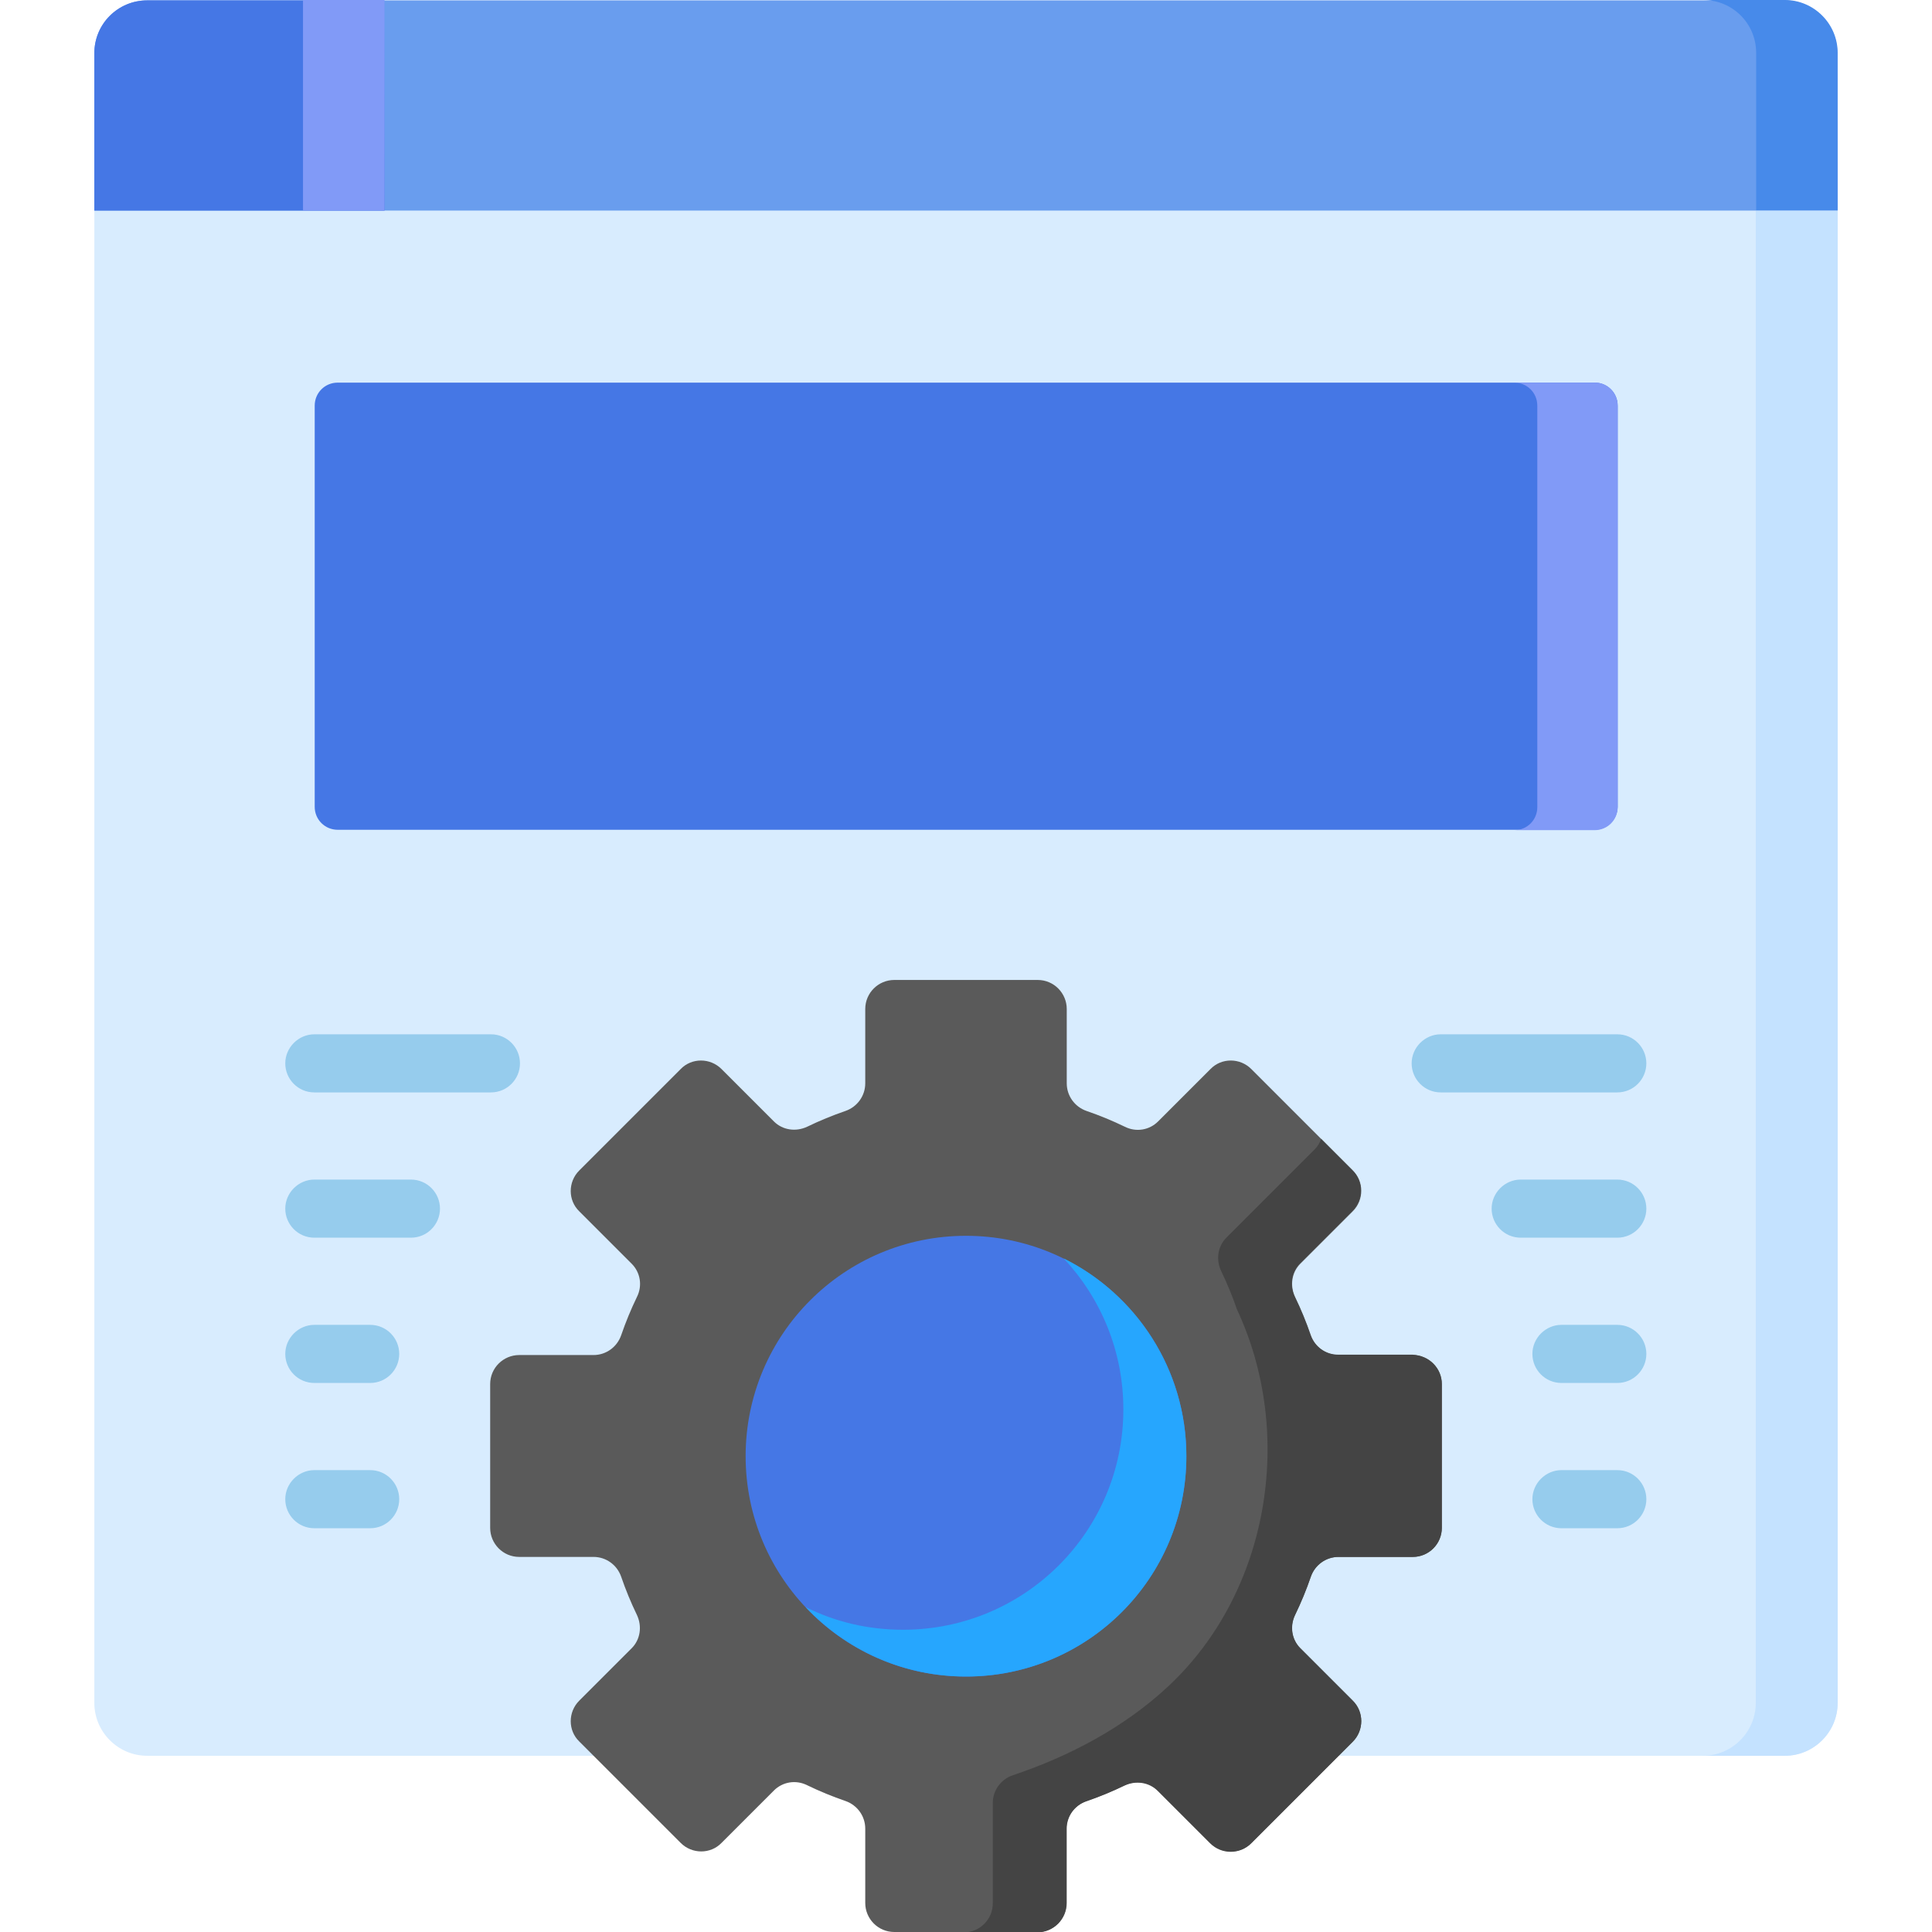
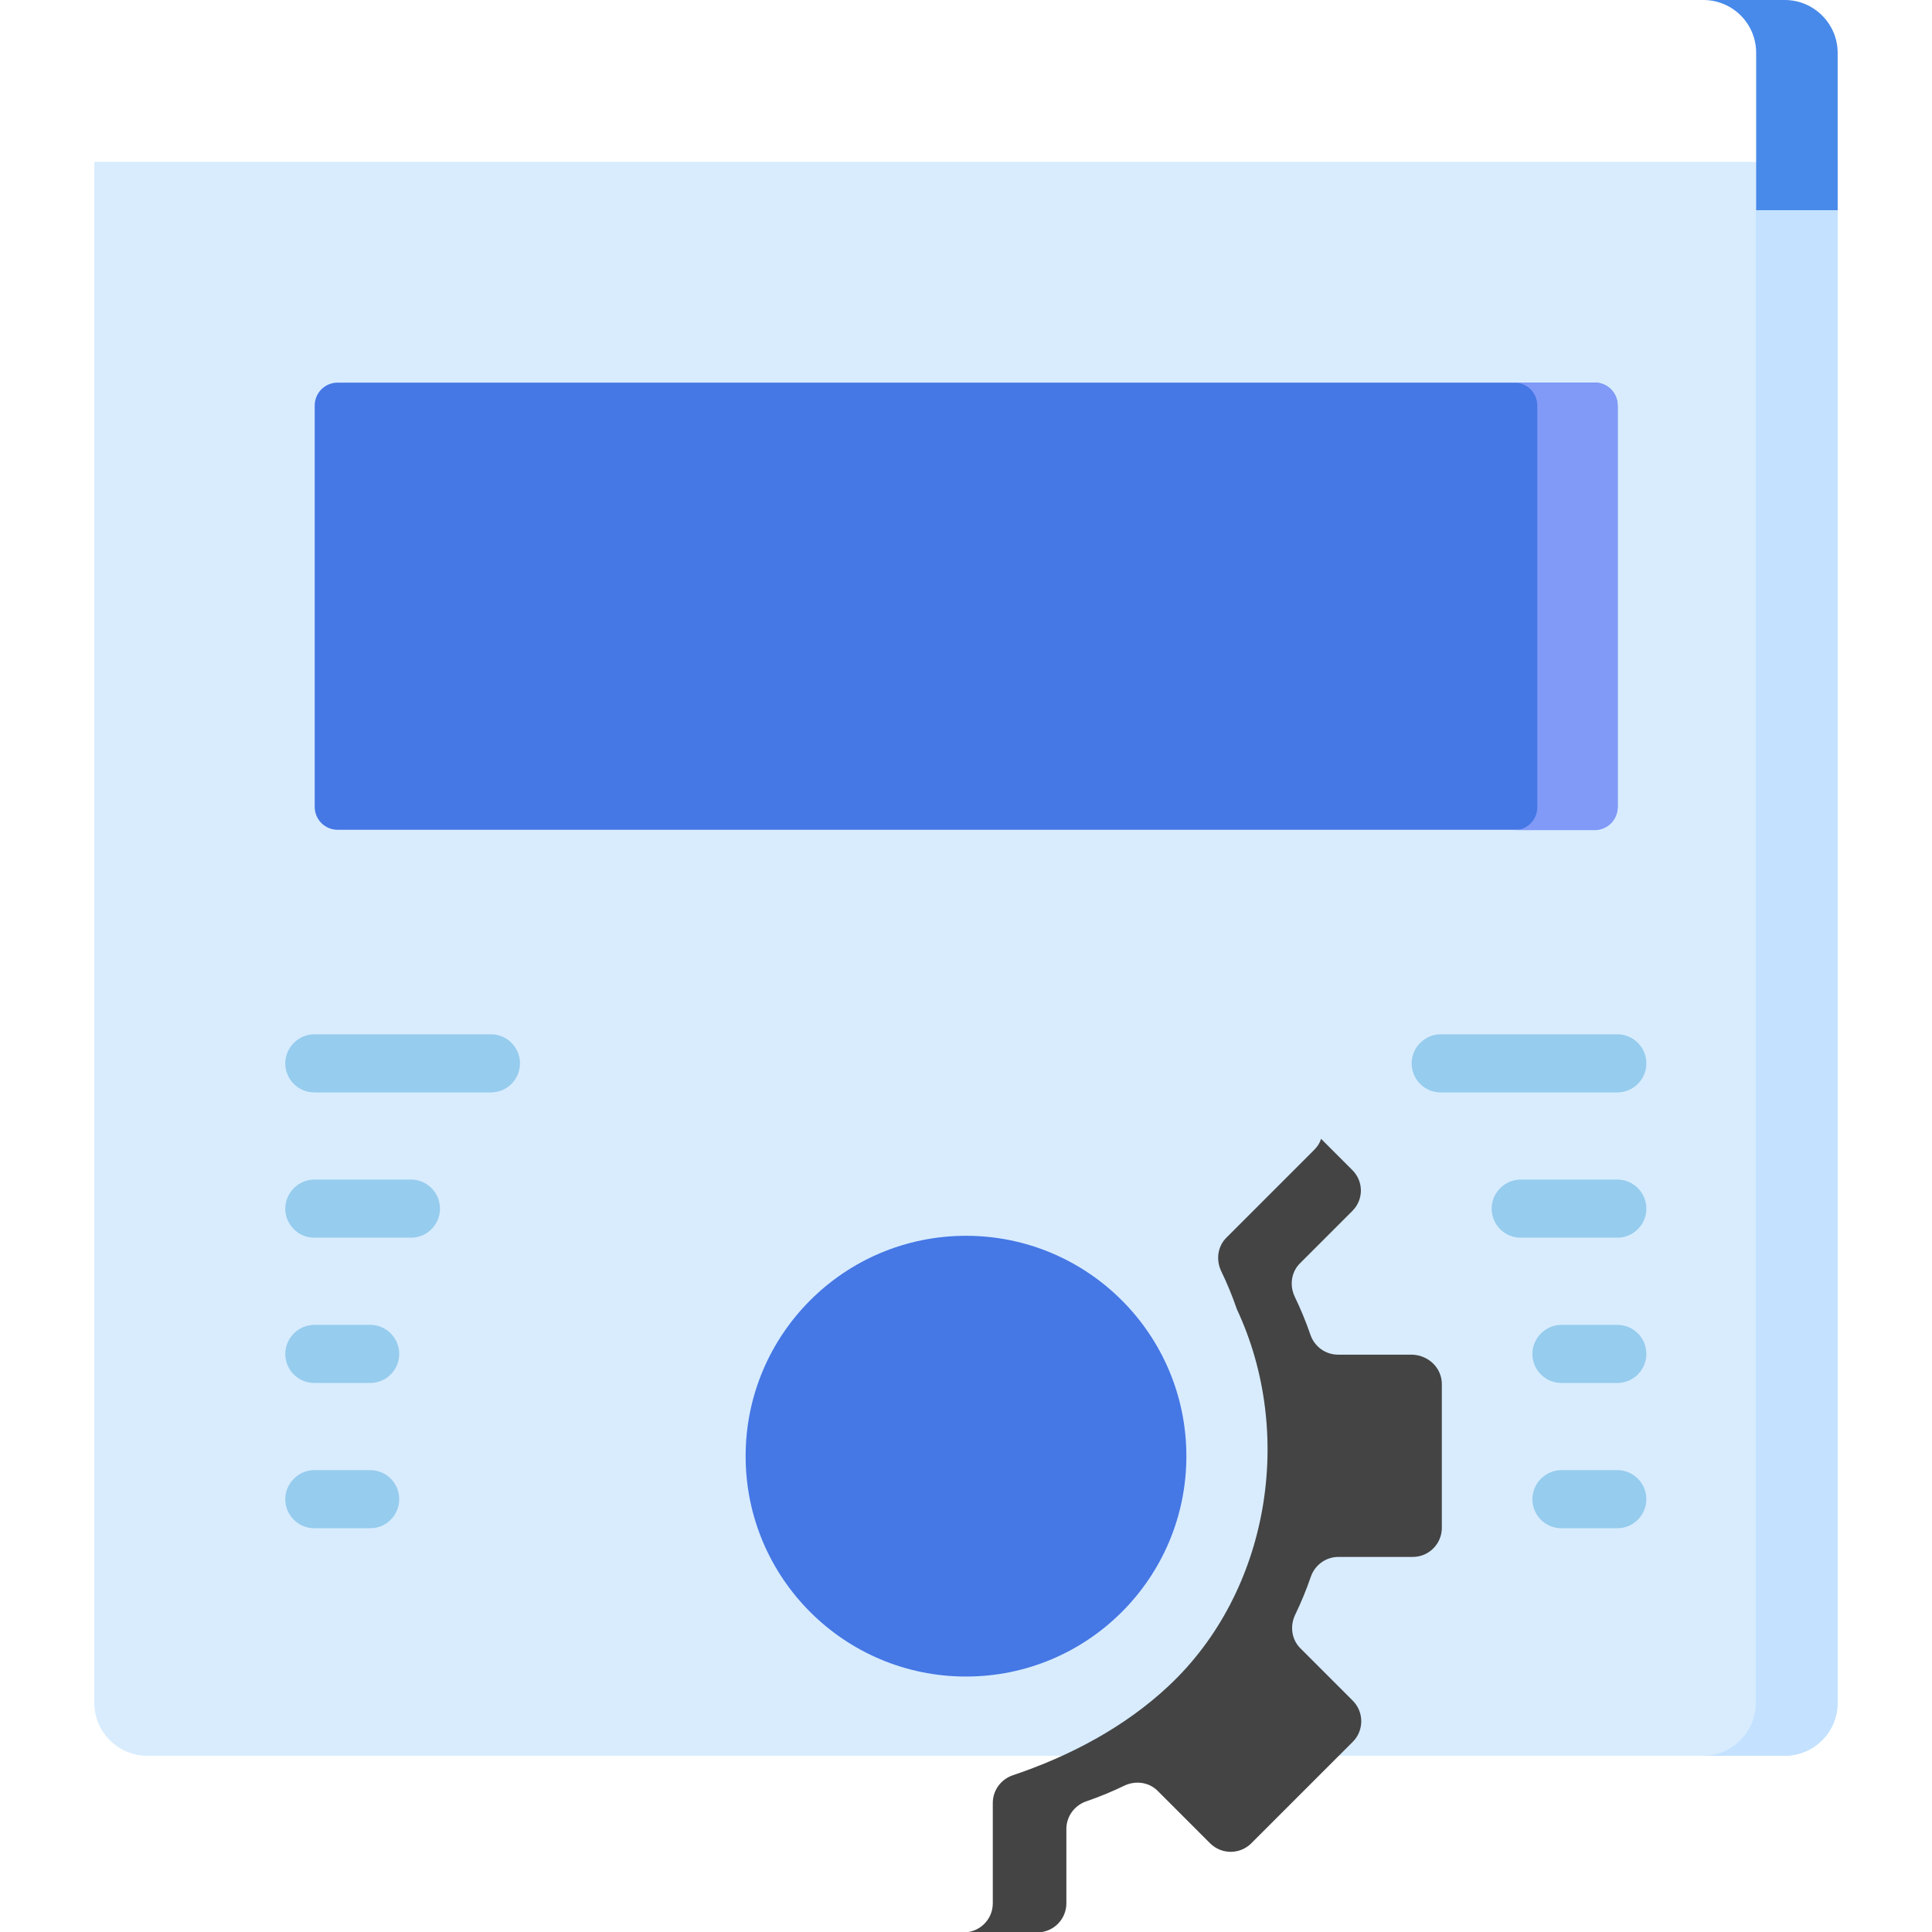
<svg xmlns="http://www.w3.org/2000/svg" id="Capa_1" viewBox="0 0 512 512">
  <style>.st0{fill:#d8ecfe}.st1{fill:#c4e2ff}.st2{fill:#699dee}.st3{fill:#478aea}.st4{fill:#4577e5}.st5{fill:#819af7}.st6{fill:#5a5a5a}.st7{fill:#444}.st8{fill:#26a6fe}.st9{fill:#96cced}</style>
  <path class="st0" d="M473 465.3H39c-7.7 0-14-6.3-14-14V42.9h462v408.4c0 7.7-6.3 14-14 14z" />
  <path class="st1" d="M487 55.7v395.6c0 7.7-6.3 14-14 14h-21.7c7.7 0 14-6.3 14-14V55.7H487z" />
-   <path class="st2" d="M487 55.8H25V14.1c0-7.8 6.3-14 14-14h433.9c7.8 0 14 6.3 14 14l.1 41.7z" />
  <path class="st3" d="M487 14v41.7h-21.6V14c0-7.8-6.3-14-14-14H473c7.7 0 14 6.3 14 14z" />
-   <path class="st4" d="M101.9 55.8H25V14.1c0-7.8 6.3-14 14-14h62.8l.1 55.7z" />
-   <path class="st5" d="M80.3 0h21.6v55.8H80.3V0z" />
  <g>
-     <path class="st6" d="M382.1 404.9v-38.1c0-4.2-3.4-7.7-7.7-7.7h-19.7c-3.3 0-6.2-2.1-7.3-5.2-1.2-3.5-2.6-6.9-4.2-10.2-1.4-3-.9-6.5 1.4-8.8l13.9-13.9c3-3 3-7.9 0-10.8l-26.9-26.9c-3-3-7.9-3-10.8 0l-13.9 13.9c-2.3 2.3-5.8 2.9-8.8 1.4-3.3-1.6-6.7-3-10.2-4.2-3.1-1.1-5.2-4-5.2-7.3v-19.7c0-4.2-3.4-7.7-7.7-7.7h-38c-4.2 0-7.7 3.4-7.7 7.7v19.7c0 3.3-2.1 6.2-5.2 7.3-3.5 1.2-6.9 2.6-10.2 4.2-3 1.4-6.5.9-8.8-1.4l-13.9-13.9c-3-3-7.9-3-10.8 0l-26.9 26.9c-3 3-3 7.9 0 10.8l13.9 13.9c2.3 2.3 2.9 5.8 1.4 8.8-1.6 3.3-3 6.7-4.2 10.2-1.1 3.1-4 5.2-7.3 5.2h-19.7c-4.2 0-7.7 3.4-7.7 7.7v38.1c0 4.2 3.4 7.7 7.7 7.7h19.7c3.3 0 6.2 2.1 7.3 5.2 1.2 3.5 2.6 6.9 4.2 10.2 1.4 3 .9 6.5-1.4 8.8l-13.9 13.9c-3 3-3 7.9 0 10.8l26.9 26.9c3 3 7.9 3 10.8 0l13.9-13.9c2.3-2.3 5.8-2.9 8.8-1.4 3.3 1.6 6.7 3 10.2 4.2 3.1 1.1 5.2 4 5.2 7.3v19.7c0 4.2 3.4 7.7 7.7 7.7h38c4.2 0 7.7-3.4 7.7-7.7v-19.7c0-3.3 2.1-6.2 5.2-7.3 3.5-1.2 6.9-2.6 10.2-4.2 3-1.4 6.5-.9 8.8 1.4l13.9 13.9c3 3 7.9 3 10.8 0l26.9-26.9c3-3 3-7.9 0-10.8l-13.9-13.9c-2.3-2.3-2.9-5.8-1.4-8.8 1.6-3.3 3-6.7 4.2-10.2 1.1-3.1 4-5.2 7.3-5.2h19.7c4.3 0 7.7-3.5 7.7-7.7z" />
    <path class="st7" d="M382.1 366.8v38.1c0 4.2-3.4 7.7-7.7 7.7h-19.7c-3.3 0-6.2 2.1-7.3 5.2-1.2 3.5-2.6 6.9-4.2 10.2-1.4 3-.9 6.5 1.4 8.8l13.9 13.9c3 3 3 7.9 0 10.9l-26.9 26.9c-3 3-7.9 3-10.9 0l-13.9-13.9c-2.3-2.3-5.8-2.8-8.8-1.4-3.3 1.6-6.7 3-10.2 4.2-3.1 1.1-5.2 4-5.2 7.3v19.7c0 4.2-3.4 7.7-7.7 7.7h-19.5c4.2 0 7.7-3.4 7.7-7.7v-26.6c0-3.3 2.1-6.2 5.2-7.3 15.2-5.1 29.8-12.8 41.5-23.8 26.6-25 33.4-66.8 18-99.7-1.2-3.5-2.6-6.9-4.2-10.2-1.4-3-.9-6.5 1.4-8.8l23.3-23.3c.9-.9 1.5-1.9 1.8-2.9l8.3 8.3c3 3 3 7.8 0 10.8l-13.9 13.9c-2.3 2.3-2.8 5.8-1.4 8.8 1.6 3.3 3 6.7 4.2 10.2 1.1 3.1 4 5.2 7.3 5.2h19.7c4.4.2 7.8 3.6 7.8 7.8z" />
    <circle class="st4" cx="256" cy="385.9" r="58.4" />
-     <path class="st8" d="M314.4 385.9c0 32.3-26.1 58.4-58.4 58.4-16.8 0-31.9-7.1-42.5-18.4 7.8 3.9 16.5 6 25.8 6 32.3 0 58.4-26.1 58.4-58.4 0-15.5-6-29.5-15.8-40 19.2 9.5 32.5 29.4 32.5 52.4z" />
  </g>
  <g>
    <path class="st4" d="M422.5 219.9h-333c-3.4 0-6.1-2.7-6.1-6.1V107.5c0-3.4 2.7-6.1 6.1-6.1h333.1c3.4 0 6.1 2.7 6.1 6.1v106.4c-.1 3.3-2.8 6-6.2 6z" />
    <path class="st5" d="M428.7 107.5v106.4c0 3.4-2.7 6.1-6.1 6.1h-21.3c3.4 0 6.1-2.7 6.1-6.1V107.5c0-3.4-2.7-6.1-6.1-6.1h21.3c3.3-.1 6.1 2.7 6.1 6.1z" />
    <path class="st9" d="M130.1 289.5H83.3c-4.3 0-7.7-3.5-7.7-7.7s3.5-7.7 7.7-7.7h46.8c4.3 0 7.7 3.5 7.7 7.7s-3.4 7.7-7.7 7.7zM108.9 328H83.3c-4.3 0-7.7-3.5-7.7-7.7s3.5-7.7 7.7-7.7h25.6c4.3 0 7.7 3.5 7.7 7.7s-3.4 7.7-7.7 7.7zM98.1 366.5H83.3c-4.3 0-7.7-3.5-7.7-7.7s3.5-7.7 7.7-7.7h14.8c4.3 0 7.7 3.5 7.7 7.7s-3.4 7.7-7.7 7.7zM98.1 405H83.3c-4.3 0-7.7-3.5-7.7-7.7s3.5-7.7 7.7-7.7h14.8c4.3 0 7.7 3.5 7.7 7.7s-3.4 7.7-7.7 7.7z" />
    <g>
      <path class="st9" d="M428.6 289.5h-46.8c-4.3 0-7.7-3.5-7.7-7.7s3.5-7.7 7.7-7.7h46.8c4.3 0 7.7 3.5 7.7 7.7s-3.4 7.7-7.7 7.7zM428.6 328H403c-4.3 0-7.7-3.5-7.7-7.7s3.5-7.7 7.7-7.7h25.6c4.3 0 7.7 3.5 7.7 7.7s-3.4 7.7-7.7 7.7zM428.6 366.5h-14.8c-4.3 0-7.7-3.5-7.7-7.7s3.5-7.7 7.7-7.7h14.8c4.3 0 7.7 3.5 7.7 7.7s-3.4 7.7-7.7 7.7zM428.6 405h-14.8c-4.3 0-7.7-3.5-7.7-7.7s3.5-7.7 7.7-7.7h14.8c4.3 0 7.7 3.5 7.7 7.7s-3.4 7.7-7.7 7.7z" />
    </g>
  </g>
</svg>